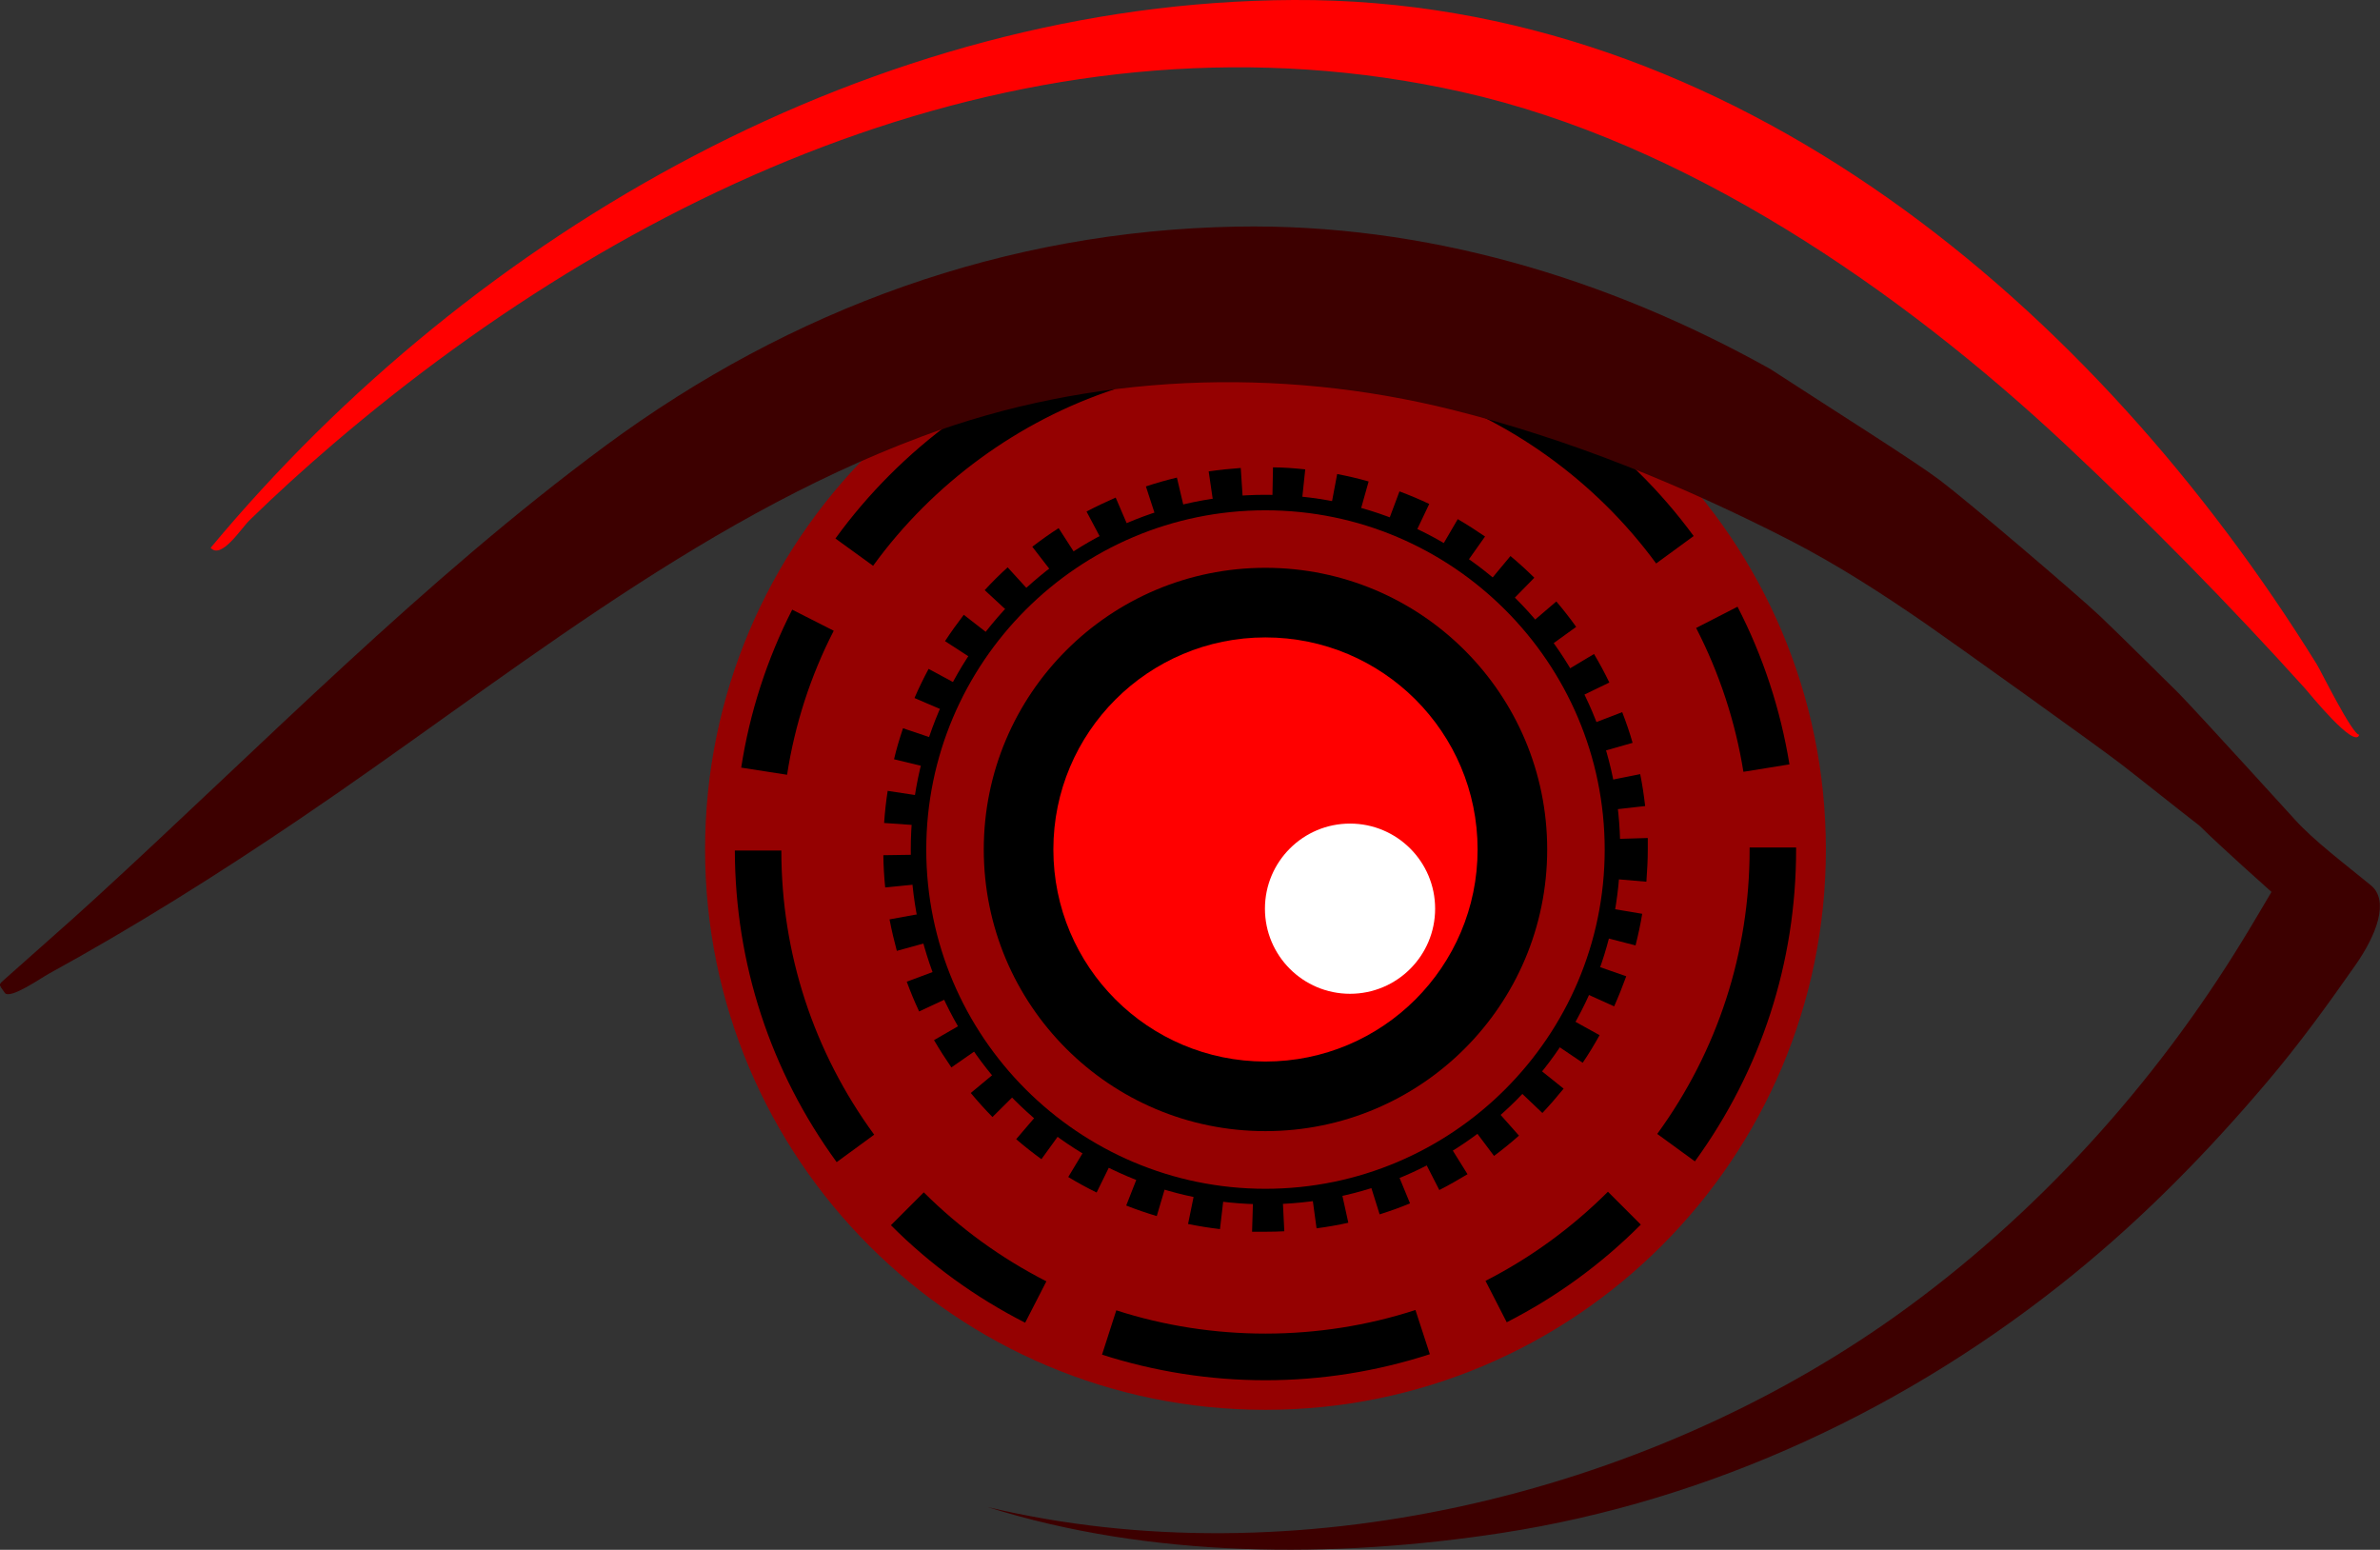
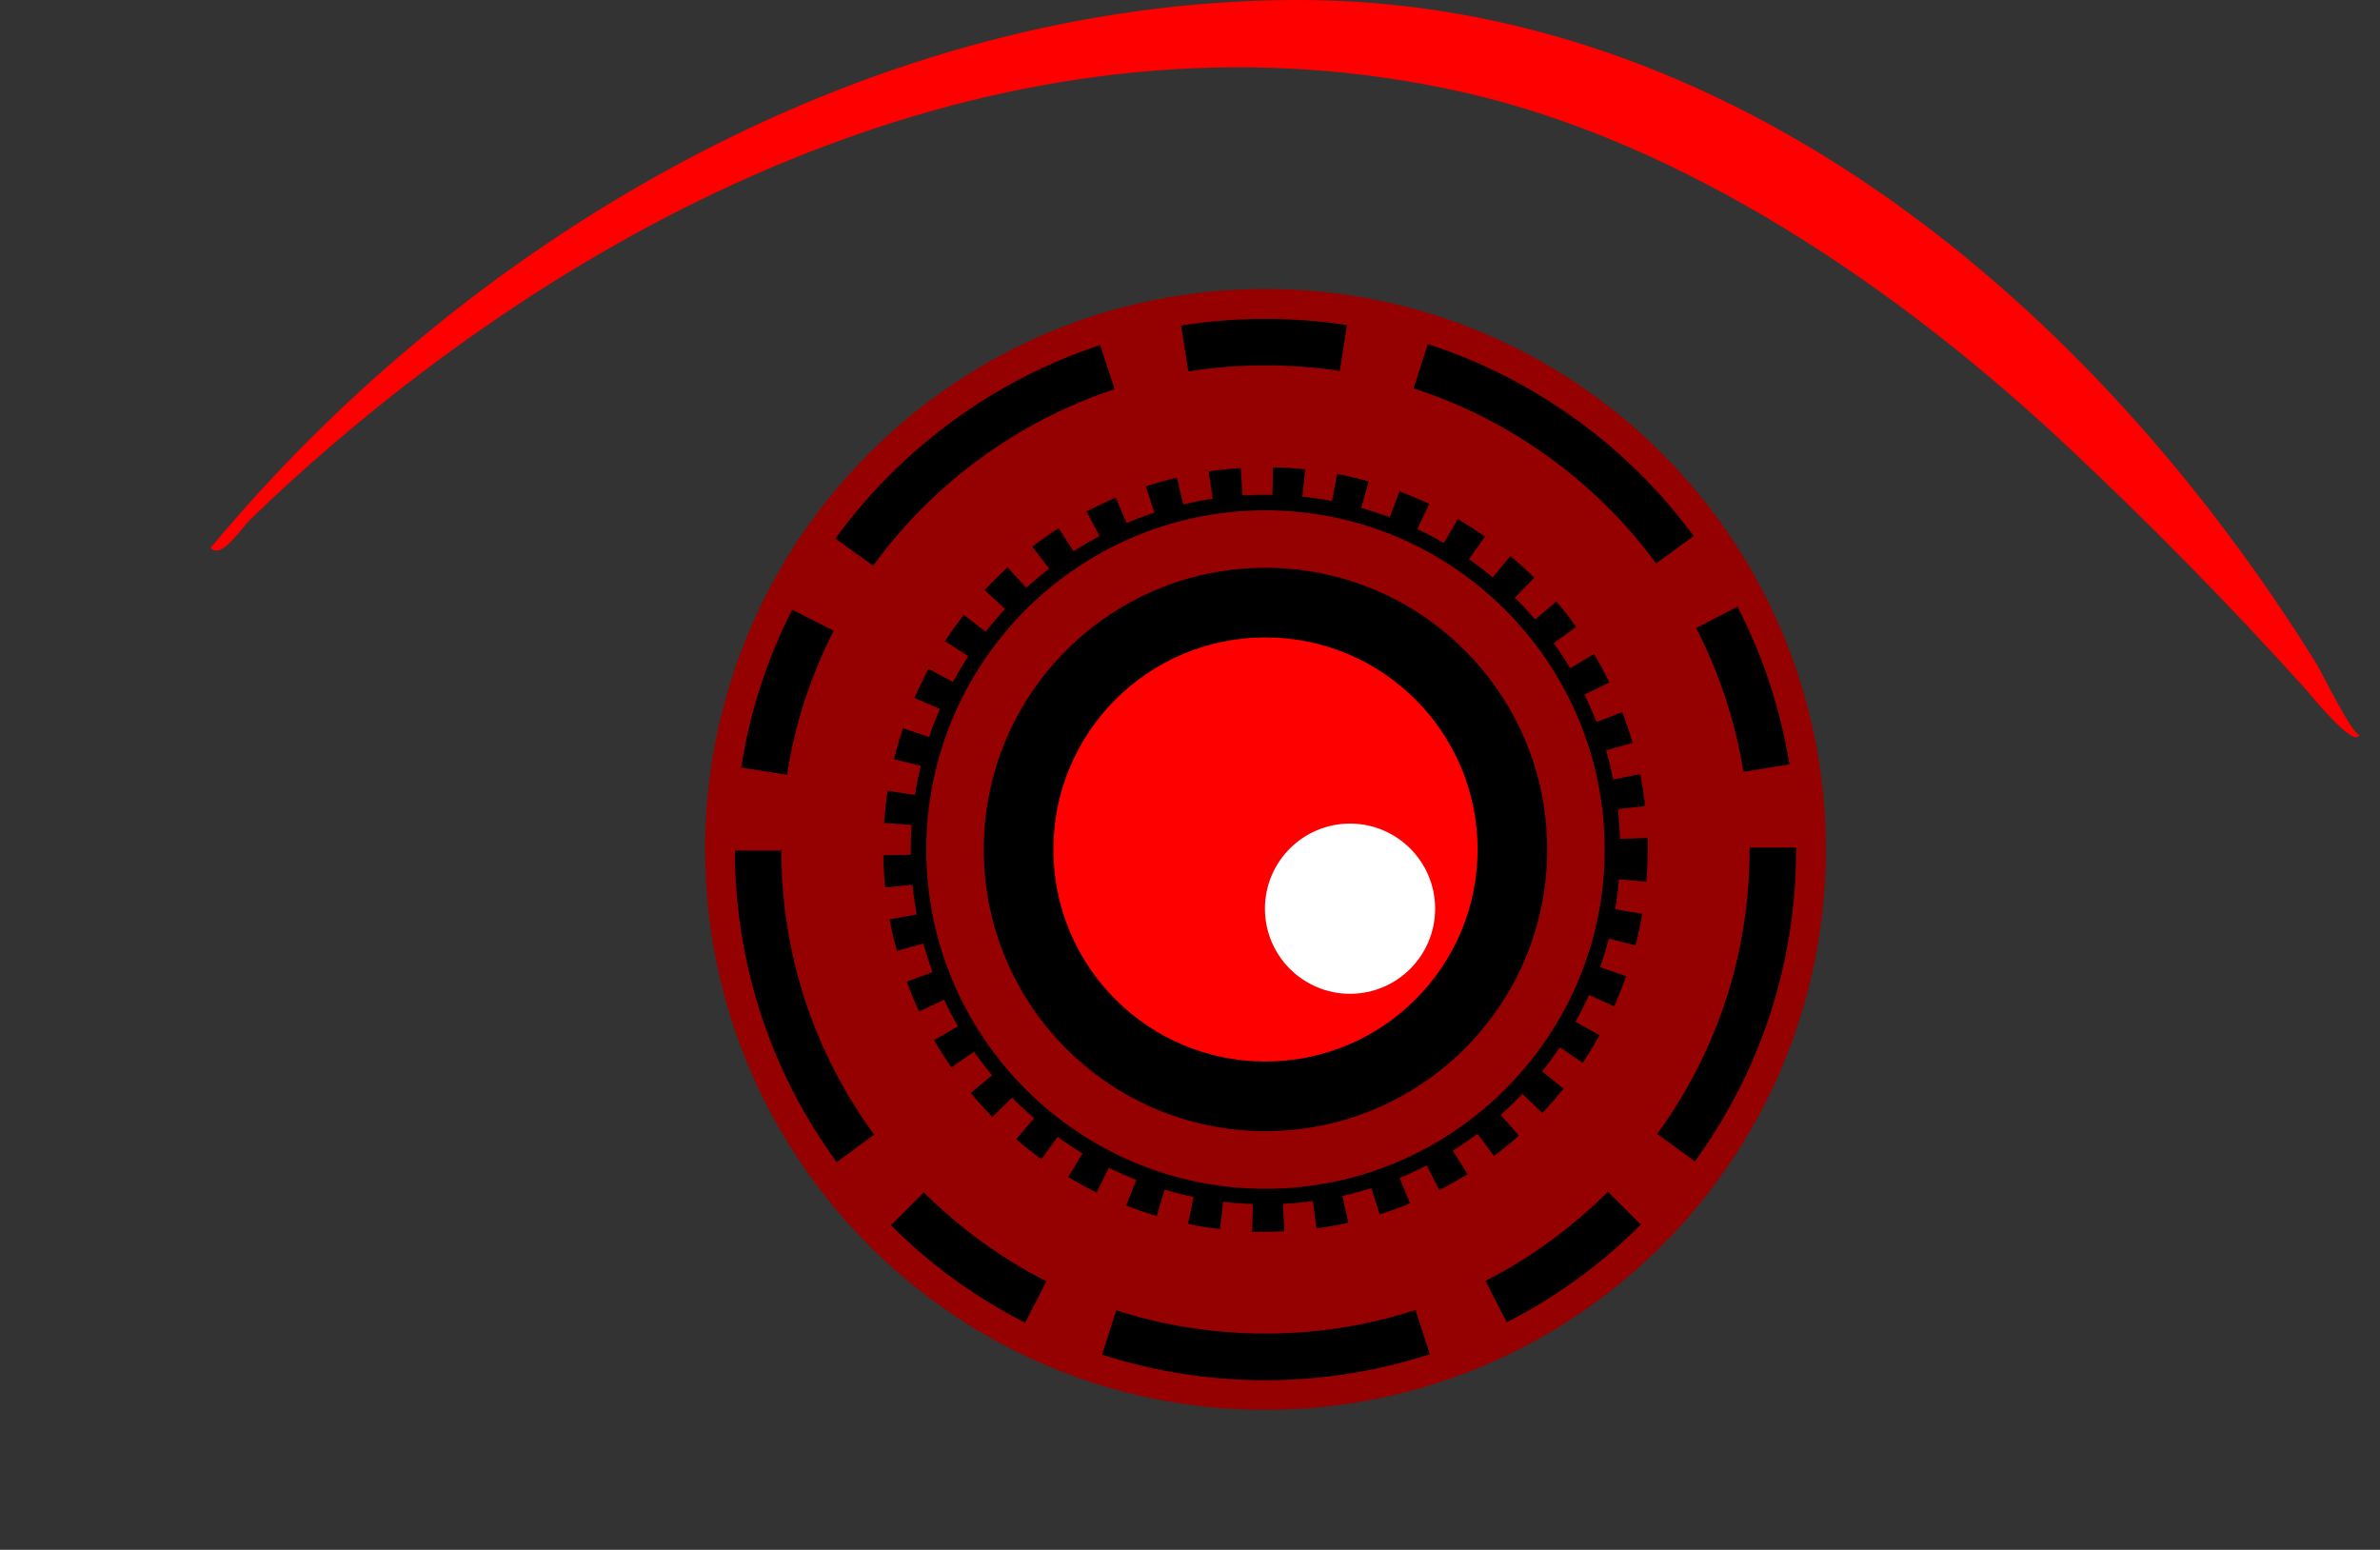
<svg xmlns="http://www.w3.org/2000/svg" id="Layer_1" data-name="Layer 1" viewBox="0 0 153.55 99.98">
  <rect x="0" y="0" width="153.55" height="99.98" fill="#333333" stroke="none" />
  <defs>
    <style>
      .cls-1 {
        fill: #950101;
      }

      .cls-2 {
        fill: #FF0000;
      }

      .cls-3 {
        fill: #fff;
        
        stroke-miterlimit: 10;
      }

      .cls-4 {
        fill: #3D0000;
      }

      .cls-5 {
        fill: #FF0000;
      }
    </style>
  </defs>
  <g>
    <path class="cls-2" d="M13.59,35.34C30.66,14.83,56.5,.13,83.45,0c28.42-.14,51.77,19.88,66.02,42.85,.25,.4,2.29,4.55,2.74,4.55-.28,.97-3.25-2.71-3.49-2.98-4.95-5.48-10.07-10.69-15.46-15.74-10.66-9.98-24.49-19.51-38.95-22.75C67.69-.03,41.53,11.49,21.45,28.68c-1.83,1.57-3.62,3.19-5.35,4.88-.54,.52-1.82,2.56-2.51,1.78Z" />
    <path class="cls-1" d="M81.64,18.64c-19.96,0-36.15,16.19-36.15,36.16s16.19,36.15,36.15,36.15,36.16-16.18,36.16-36.15-16.19-36.15-36.16-36.16Zm5.25,44.66c-6.45,0-6.43-10,0-10s6.43,10,0,10Z" />
    <path d="M81.64,89.04c-3.6,0-7.14-.56-10.54-1.65l.92-2.86c6.22,2.01,13.09,2,19.3-.02l.93,2.85c-3.42,1.11-6.98,1.68-10.61,1.68Zm-15.5-3.71c-3.2-1.63-6.12-3.74-8.66-6.29l2.12-2.12c2.33,2.32,4.99,4.25,7.91,5.74l-1.37,2.67Zm31.07-.03l-1.37-2.67c2.92-1.49,5.57-3.43,7.9-5.75l2.12,2.12c-2.54,2.55-5.45,4.67-8.65,6.3Zm-43.23-10.33c-4.28-5.87-6.55-12.82-6.57-20.1h3c0,6.64,2.08,12.98,5.99,18.33l-2.42,1.77Zm55.37-.05l-2.43-1.77c3.9-5.36,5.96-11.7,5.96-18.35v-.13h3v.13c0,7.29-2.26,14.24-6.53,20.12Zm-58.57-24.94l-2.96-.46c.55-3.56,1.66-6.99,3.29-10.19l2.68,1.36c-1.5,2.92-2.51,6.05-3.01,9.29Zm61.7-.19c-.52-3.24-1.55-6.36-3.05-9.28l2.67-1.37c1.65,3.2,2.77,6.62,3.35,10.17l-2.97,.48Zm-56.15-13.29l-2.43-1.76c4.22-5.82,10.28-10.25,17.08-12.48l.93,2.85c-6.2,2.04-11.73,6.08-15.58,11.39Zm50.52-.15c-3.88-5.29-9.43-9.3-15.65-11.29l.92-2.86c6.81,2.19,12.9,6.58,17.15,12.38l-2.42,1.77Zm-30.18-12.39l-.47-2.96c3.51-.56,7.18-.57,10.7-.03l-.46,2.96c-3.21-.49-6.58-.48-9.77,.03Z" />
    <path d="M81.69,79.46c-.29,0-.6,0-.91,0l.06-2c.28,0,.57,0,.84,0,.36,0,.72,0,1.08-.03l.1,2c-.38,.02-.77,.03-1.17,.03Zm-2.98-.17c-.69-.08-1.38-.19-2.06-.33l.4-1.96c.62,.13,1.25,.23,1.89,.31l-.23,1.98Zm6.23-.05l-.27-1.98c.64-.09,1.27-.2,1.89-.33l.43,1.95c-.67,.15-1.36,.27-2.05,.36Zm-10.31-.79c-.66-.2-1.32-.42-1.97-.68l.73-1.86c.59,.23,1.2,.44,1.81,.62l-.57,1.92Zm14.38-.11l-.6-1.91c.61-.19,1.22-.41,1.8-.65l.76,1.85c-.64,.27-1.3,.5-1.96,.71Zm-18.26-1.41c-.62-.3-1.23-.64-1.83-1l1.03-1.71c.55,.33,1.11,.64,1.68,.92l-.88,1.79Zm22.11-.16l-.91-1.78c.56-.29,1.12-.6,1.67-.94l1.06,1.7c-.6,.36-1.21,.71-1.82,1.02Zm-25.67-1.99c-.56-.41-1.11-.84-1.63-1.29l1.3-1.52c.48,.42,.99,.82,1.5,1.19l-1.17,1.62Zm29.2-.21l-1.2-1.6c.5-.38,1-.78,1.48-1.21l1.33,1.5c-.52,.46-1.06,.9-1.61,1.31Zm-32.36-2.51c-.48-.49-.95-1.01-1.4-1.55l1.54-1.28c.41,.49,.84,.97,1.28,1.42l-1.42,1.41Zm35.48-.26l-1.45-1.38c.44-.46,.87-.95,1.26-1.44l1.56,1.25c-.44,.54-.9,1.07-1.37,1.57Zm-38.13-2.94c-.39-.57-.77-1.16-1.12-1.76l1.73-1c.32,.55,.66,1.09,1.03,1.62l-1.64,1.14Zm40.73-.3l-1.66-1.12c.35-.52,.69-1.07,1-1.63l1.75,.97c-.34,.61-.7,1.21-1.09,1.78Zm-42.81-3.31c-.29-.62-.56-1.27-.8-1.92l1.88-.7c.22,.6,.47,1.2,.74,1.77l-1.82,.85Zm44.84-.33l-1.82-.82c.26-.58,.5-1.18,.71-1.78l1.89,.66c-.24,.66-.5,1.31-.78,1.94Zm-46.28-3.58c-.18-.67-.34-1.35-.47-2.03l1.97-.36c.12,.62,.26,1.25,.43,1.86l-1.93,.53Zm47.66-.35l-1.94-.5c.16-.62,.29-1.25,.4-1.87l1.97,.33c-.11,.68-.26,1.37-.43,2.04Zm-48.41-3.74c-.07-.69-.11-1.39-.12-2.08l2-.03c0,.63,.04,1.28,.11,1.91l-1.99,.2Zm49.11-.37l-1.99-.17c.05-.64,.08-1.28,.08-1.91,0-.23,0-.46,0-.68l2-.06c0,.25,0,.49,0,.74,0,.69-.04,1.39-.09,2.08Zm-47.18-3.65l-2-.14c.05-.69,.12-1.38,.23-2.07l1.98,.3c-.1,.64-.17,1.28-.21,1.91Zm45.12-1.01c-.07-.63-.17-1.27-.3-1.89l1.96-.39c.14,.68,.24,1.37,.32,2.06l-1.98,.22Zm-44.54-2.77l-1.94-.47c.16-.68,.36-1.35,.58-2l1.9,.64c-.21,.59-.39,1.21-.54,1.83Zm43.78-.98c-.18-.61-.38-1.22-.61-1.81l1.87-.72c.25,.65,.48,1.31,.67,1.98l-1.93,.55Zm-42.56-2.65l-1.84-.79c.27-.63,.58-1.26,.91-1.88l1.76,.95c-.3,.56-.58,1.14-.83,1.72Zm41.19-.92c-.27-.57-.58-1.13-.91-1.68l1.72-1.03c.36,.6,.69,1.22,.99,1.84l-1.8,.87Zm-39.38-2.45l-1.68-1.09c.38-.58,.79-1.15,1.21-1.7l1.58,1.23c-.39,.5-.77,1.03-1.11,1.56Zm37.42-.84c-.37-.52-.77-1.03-1.18-1.51l1.52-1.3c.45,.53,.88,1.08,1.28,1.64l-1.62,1.17Zm-35.07-2.18l-1.47-1.36c.47-.51,.97-1.01,1.48-1.47l1.35,1.48c-.47,.43-.93,.88-1.36,1.35Zm32.59-.73c-.46-.45-.93-.89-1.42-1.29l1.28-1.54c.53,.44,1.04,.91,1.54,1.4l-1.4,1.43Zm-29.77-1.85l-1.22-1.58c.55-.42,1.12-.83,1.7-1.2l1.08,1.68c-.53,.34-1.05,.71-1.56,1.1Zm26.83-.6c-.52-.37-1.07-.71-1.61-1.03l1.01-1.73c.6,.35,1.19,.73,1.76,1.12l-1.16,1.64Zm-23.61-1.48l-.94-1.77c.61-.32,1.24-.62,1.88-.9l.79,1.84c-.59,.26-1.17,.54-1.73,.83Zm20.31-.45c-.58-.28-1.17-.53-1.76-.75l.7-1.87c.64,.24,1.29,.51,1.92,.81l-.86,1.81Zm-16.8-1.04l-.62-1.9c.66-.22,1.33-.41,2-.57l.46,1.95c-.61,.14-1.23,.32-1.84,.52Zm13.21-.3c-.61-.17-1.24-.32-1.86-.44l.37-1.96c.68,.13,1.37,.29,2.03,.48l-.54,1.92Zm-9.49-.59l-.29-1.98c.68-.1,1.38-.17,2.07-.22l.13,2c-.64,.04-1.28,.11-1.91,.2Zm5.73-.12c-.63-.07-1.27-.11-1.91-.12l.04-2c.69,0,1.39,.06,2.08,.13l-.21,1.99Z" />
    <path d="M81.64,36.63c-10.03,0-18.17,8.13-18.17,18.17s8.13,18.17,18.17,18.17,18.18-8.13,18.18-18.17-8.14-18.17-18.18-18.17Zm5.25,26.67c-6.45,0-6.43-10,0-10s6.43,10,0,10Z" />
    <path class="cls-5" d="M81.64,41.12c-7.55,0-13.68,6.12-13.68,13.68s6.12,13.68,13.68,13.68,13.69-6.12,13.69-13.68-6.13-13.68-13.69-13.68Zm5.25,22.18c-6.45,0-6.43-10,0-10s6.43,10,0,10Z" />
-     <path class="cls-4" d="M152.97,57.12c-1.68-1.38-3.73-2.92-4.95-4.29,0,0-6.09-6.7-7.45-8.1,0,0-4.01-3.97-5.1-5-1.5-1.41-8.47-7.36-10.3-8.74-1.63-1.23-6.39-4.22-10.95-7.18-10.54-5.89-22.32-9.41-34.45-9.19-14.91,.27-28.74,5.3-40.7,14.13-11.79,8.71-22.15,19.34-32.94,29.22-1.9,1.74-3.85,3.43-5.77,5.15-.49,.44-.46,.34-.05,.93,.32,.45,2.34-.96,2.85-1.24,5.53-3.03,10.87-6.39,16.09-9.92,12.98-8.77,25.38-19.19,40.22-24.73,10.89-4.07,23-4.53,34.24-1.72,7.56,1.89,14.83,4.86,21.76,8.41,3.07,1.58,5.95,3.44,8.79,5.4,1.48,1.02,11.36,8.08,12.62,9.07,1.69,1.31,3.35,2.65,5.04,3.96,.65,.65,1.85,1.75,2.74,2.56,.63,.57,1.26,1.14,1.89,1.7-.6,1-1.18,2.01-1.79,3-5.76,9.46-13.47,17.96-22.5,24.39-16.28,11.58-38.88,16.98-58.55,12.29,10.5,3.31,22.35,3.33,33.13,1.68,13.58-2.08,26.37-8.09,36.99-16.74,4.56-3.71,8.66-7.9,12.46-12.39,2.01-2.37,3.84-4.88,5.62-7.43,1.46-2.06,2.24-4.25,1.06-5.22Z" />
    <path d="M81.64,77.69c-12.62,0-22.88-10.27-22.88-22.88s10.27-22.89,22.88-22.89,22.89,10.27,22.89,22.89-10.27,22.88-22.89,22.88Zm0-44.77c-12.07,0-21.88,9.82-21.88,21.89s9.82,21.88,21.88,21.88,21.89-9.82,21.89-21.88-9.82-21.89-21.89-21.89Z" />
  </g>
  <circle class="cls-3" cx="87.1" cy="58.62" r="5.49" />
</svg>